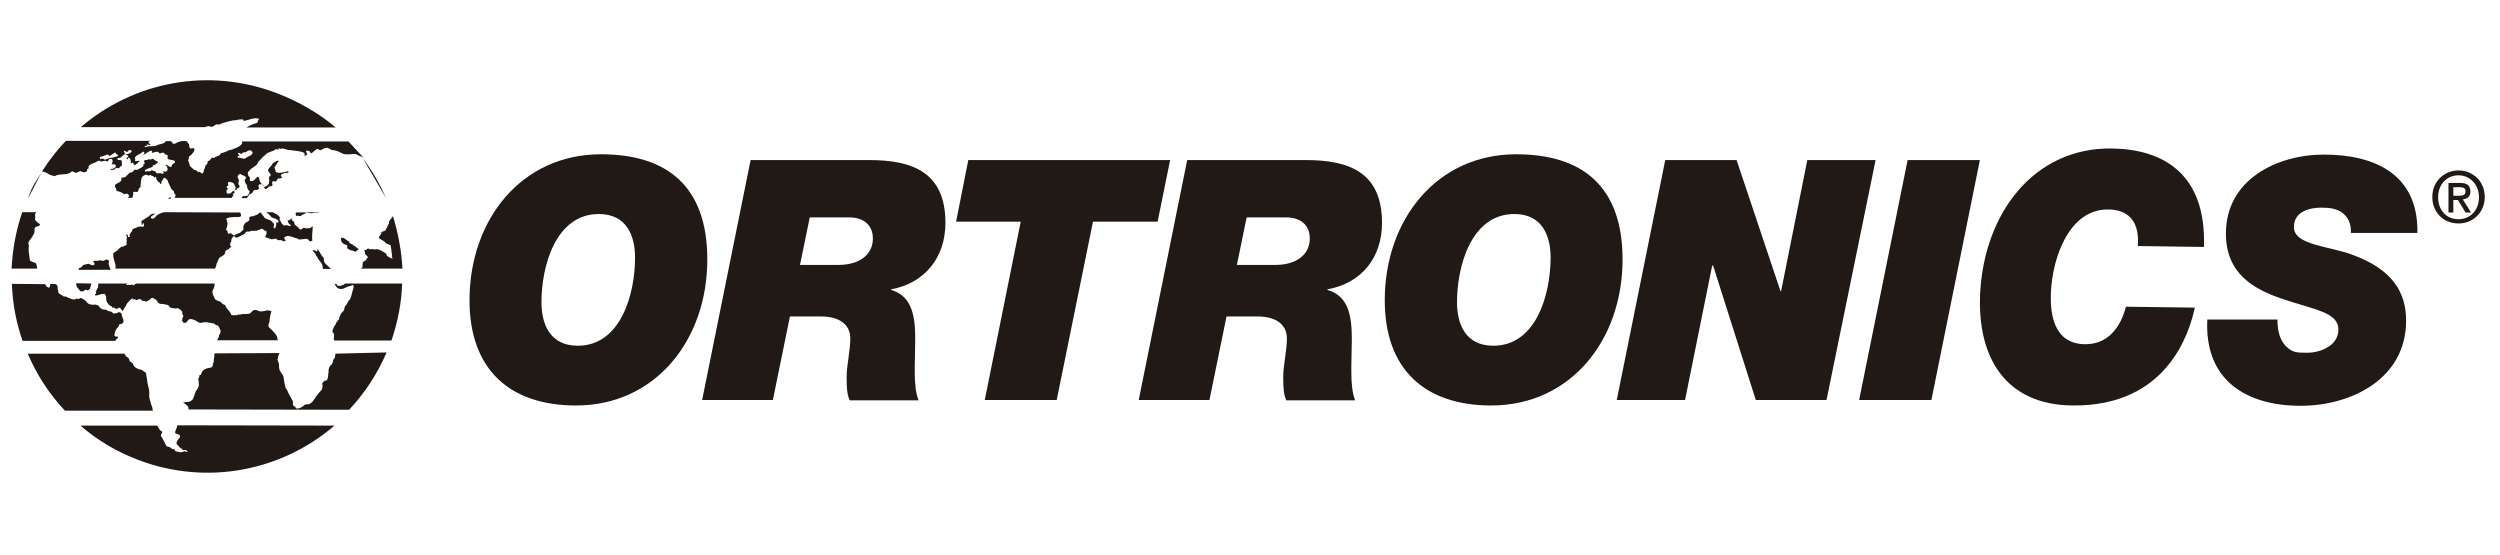
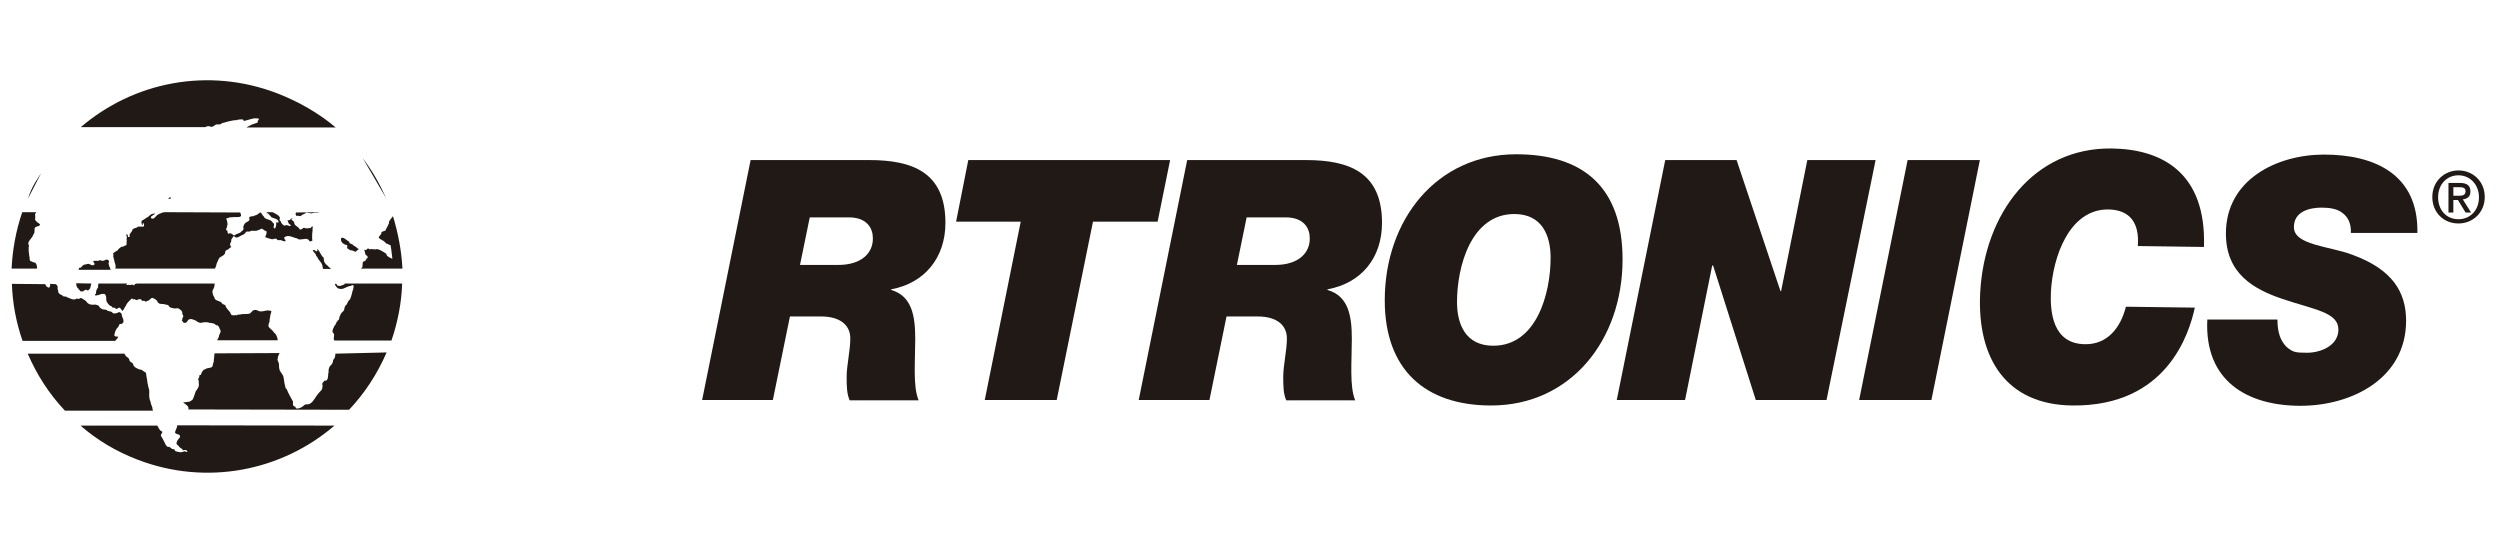
<svg xmlns="http://www.w3.org/2000/svg" version="1.1" id="Capa_1" viewBox="40 360 820 182">
  <style type="text/css">
	.st0{fill:#211915;}
</style>
  <g>
    <g>
      <g>
-         <path class="st0" d="M237.1,410.6c-26.1,0-43.1,21.5-43.1,47.9c0,22.7,13.2,34.5,34.9,34.5c26.1,0,43.1-21.5,43.1-47.9     C272,421.1,258.8,410.6,237.1,410.6z M229.5,473.4c-9.2,0-11.9-7.2-11.9-14.3c0-11.7,4.6-28.9,18.8-28.9     c9.2,0,11.9,7.2,11.9,14.3C248.3,456.3,243.7,473.4,229.5,473.4z" />
-       </g>
+         </g>
    </g>
    <g>
      <g>
        <path class="st0" d="M350.1,433.1c0-16.6-10.8-20.6-25-20.6h-38.9l-15.9,78.7h23.2l5.6-27.4h10.2c6.6,0,9.6,3.1,9.6,7.2     c0,4-1.2,8.8-1.2,12.6c0,3.5,0.1,5.7,1,7.7h22.6c-1.9-4.6-1.1-12.7-1.1-20.1c0-7.4-1-14.1-7.9-16.1v-0.2     C343.2,452.9,350.1,444.6,350.1,433.1z M314.9,446.9h-12.5l3.2-15.6h12.8c6.1,0,7.9,3.7,7.9,6.8     C326.4,442.8,322.8,446.9,314.9,446.9z" />
      </g>
    </g>
    <g>
      <g>
        <g>
          <polygon class="st0" points="357.6,412.5 353.6,432.7 374.8,432.7 363,491.2 386.6,491.2 398.5,432.7 419.7,432.7 423.8,412.5          " />
        </g>
      </g>
    </g>
    <g>
      <g>
        <path class="st0" d="M493.3,433.1c0-16.6-10.8-20.6-25-20.6h-38.9l-15.9,78.7h23.2l5.6-27.4h10.2c6.6,0,9.6,3.1,9.6,7.2     c0,4-1.2,8.8-1.2,12.6c0,3.5,0.1,5.7,1,7.7h22.6c-1.9-4.6-1.1-12.7-1.1-20.1c0-7.4-1-14.1-8-16.1v-0.2     C486.5,452.9,493.3,444.6,493.3,433.1z M458.2,446.9h-12.5l3.2-15.6h12.8c6.1,0,7.9,3.7,7.9,6.8     C469.7,442.8,466.1,446.9,458.2,446.9z" />
      </g>
    </g>
    <g>
      <g>
        <path class="st0" d="M537.3,410.6c-26.1,0-43.1,21.5-43.1,47.9c0,22.7,13.2,34.5,34.9,34.5c26.1,0,43.1-21.5,43.1-47.9     C572.2,421.1,559,410.6,537.3,410.6z M529.8,473.4c-9.2,0-11.9-7.2-11.9-14.3c0-11.7,4.6-28.9,18.8-28.9     c9.2,0,11.9,7.2,11.9,14.3C548.6,456.3,544,473.4,529.8,473.4z" />
      </g>
    </g>
    <g>
      <g>
        <g>
          <polygon class="st0" points="632.8,412.5 624.2,455.5 624,455.5 609.6,412.5 586.2,412.5 570.3,491.2 592.7,491.2 601.6,447.1      601.9,447.1 615.9,491.2 639.1,491.2 655.2,412.5     " />
        </g>
      </g>
    </g>
    <g>
      <g>
        <g>
          <polygon class="st0" points="665.7,412.5 649.8,491.2 673.5,491.2 689.4,412.5     " />
        </g>
      </g>
    </g>
    <g>
      <g>
        <g>
          <path class="st0" d="M762.9,441c0.8-24.2-13.6-32.1-30.3-32.3c-25.5-0.3-41.7,21.2-43.1,47.3c-1.1,21.6,8.6,36.8,30.3,37      c31.1,0.3,38.3-23.8,40.1-32.1l-22.6-0.3c-1.8,7.1-6.2,12.4-13.4,12.3c-10.6-0.1-11.5-10.5-11.2-17.2c0.6-11.4,6-27.1,18.8-27      c7.1,0.1,10.3,4.4,9.7,12L762.9,441z" />
        </g>
      </g>
    </g>
    <g>
      <g>
        <g>
          <path class="st0" d="M811.4,443.5c-7.5-2.8-19-3.1-19-9c0-5.2,5.2-6.4,9.1-6.4c2.7,0,5.2,0.4,6.9,1.8c1.7,1.3,2.8,3.3,2.7,6.5      h21.8c0.4-19.4-14.3-25.7-30.6-25.7c-15.5,0-32.2,8.2-32.2,25.9c0,13.1,9,18.2,18.4,21.4c10.6,3.6,18.5,4.4,18.5,10.1      c0,5.2-5.7,7.6-10.3,7.6c-3.9,0-4.7-0.2-6.8-2c-1.9-2-2.9-4.6-2.9-8.9H764c-1,20.1,13,28.3,30.6,28.3c16.7,0,34.6-8.9,34.6-27.9      C829.2,455.8,824.7,448.3,811.4,443.5z" />
        </g>
      </g>
    </g>
    <g>
      <g>
        <g>
          <path class="st0" d="M846.4,415.9c-4.6,0-8.6,3.5-8.6,8.7c0,5,3.6,8.7,8.6,8.7c4.6,0,8.6-3.5,8.6-8.7S851,415.9,846.4,415.9z       M846.4,431.9c-4.2,0-6.7-3.2-6.7-7.2c0-4.3,2.9-7.2,6.7-7.2c3.7,0,6.7,3,6.7,7.2C853.1,429,850.2,431.9,846.4,431.9z" />
        </g>
      </g>
      <g>
        <g>
          <path class="st0" d="M847.8,425.4c1.5-0.2,2.5-0.9,2.5-2.6c0-2-1.2-2.8-3.5-2.8h-3.7v9.7h1.6v-4.1h1.5l2.5,4.1h1.8L847.8,425.4z       M844.7,424.2v-2.8h1.9c1,0,2.1,0.1,2.1,1.3c0,1.4-1.1,1.5-2.2,1.5H844.7z" />
        </g>
      </g>
    </g>
    <g>
      <g>
        <g>
          <polygon class="st0" points="148.6,479.7 148.5,479.8 148.6,479.8 148.6,479.7     " />
        </g>
      </g>
      <g>
        <g>
          <polygon class="st0" points="151.1,464.6 151,464.6 151.1,464.7     " />
        </g>
      </g>
      <g>
        <g>
          <path class="st0" d="M156,440.6c-0.3-0.8-1.5-0.4-1.5-1.4c-0.9-0.3-1.5-1.4-2.5-1.2c-0.3,0.3-0.1,0.6-0.1,1      c0.2,0.7,1.1,1.3,1.9,1.4c0.1,0.1,0.2,0.3,0.1,0.5c-0.3,0.8,0.7,0.8,1,1.2c0.6-0.1,1.2,0.3,1.7,0.5c0.1,0,0.2-0.2,0.2-0.2      c0.3-0.2,0.6-0.5,0.9-0.7C157.1,441.5,156.8,440.8,156,440.6z" />
        </g>
      </g>
      <g>
        <g>
          <path class="st0" d="M137.1,429.7c-0.1,0.2-0.1,0.4-0.2,0.5c0.2,0.2,0.2,0.6,0.5,0.7c0.2-0.3,0.6-0.1,0.9,0      c0.3,0,0.6-0.2,0.8-0.4l0.1-0.1c0.5-0.1,1-0.5,1.4-0.7c0.3,0.1,0.7,0.2,1,0.2c0.2-0.1,0.5,0.3,0.7,0l0,0      c0.4,0.1,0.9-0.3,1.4-0.1c0.4-0.1,0.8-0.1,1.2-0.2L137.1,429.7z" />
        </g>
      </g>
      <g>
        <g>
          <path class="st0" d="M122.3,401c-0.2,0.2-0.4,0.2-0.6,0.3l0,0c-0.1,0.2-0.5,0.2-0.5,0.3l-0.4,0.2l29.3,0      c-5.4-4.6-12.2-8.5-19.2-11.2c-22.7-8.7-47.1-3.7-64.4,11.1l40.8,0c0.6-0.3,1.2-0.5,1.9-0.1c0.6,0.1,1.2-0.5,1.7-0.8      c0.6,0,1.4,0.2,1.9-0.4c1.7-0.4,3.2-1,4.9-1c0,0,0.1,0,0.1,0c0,0,0-0.1,0-0.1c0.6-0.1,1.3-0.2,1.9-0.1c0.1,0.1,0.3,0.3,0.2,0.4      c0,0-0.1,0.1,0,0.1c1.7-0.3,3.2-1.2,4.9-0.8c0,0.1,0.2,0.2,0.1,0.3c-0.1,0.3-0.6,0.4-0.3,0.8c-0.3,0.5-1.1,0.4-1.4,0.7      C122.7,400.7,122.6,401,122.3,401z" />
        </g>
      </g>
      <g>
        <g>
          <path class="st0" d="M49.2,425.1l4.3-8.3C52.4,418.5,50.3,421.3,49.2,425.1z" />
        </g>
      </g>
      <g>
        <g>
          <path class="st0" d="M95.9,424.7C96,424.7,96,424.7,95.9,424.7l0-0.1c-0.3,0.2-0.5,0.4-0.8,0.6l0.8,0c0.1-0.1,0.1-0.2,0.1-0.3      C96,424.8,96,424.7,95.9,424.7z" />
        </g>
      </g>
      <g>
        <g>
          <path class="st0" d="M145.7,448.2h2.8c0-0.1-0.1-0.1-0.1-0.2c-0.6-0.4-1-1-1.6-1.4l-0.1-0.2l0,0l-0.4-0.6c0-0.1,0-0.2-0.1-0.4      l0.1,0c-0.1-0.1-0.1-0.4-0.1-0.6c0-0.2-0.1-0.5-0.4-0.6c-0.6-0.7-1-1.8-1.6-2.5c-0.2,0.1-0.1,0.3-0.1,0.5      c0.1,0.1-0.1,0.2-0.1,0.2c-0.1,0.1-0.3,0-0.4,0c-0.1-0.3-0.6-0.4-0.9-0.4l-0.1,0c0.1,0.8,1,1,1.1,1.9c0.1,0.2,0.4,0.4,0.5,0.5      c0,0,0,0.1-0.1,0.1c0.6,1.1,1.8,1.9,1.7,3.2l0.2,0.2C146,448,145.9,448.2,145.7,448.2z" />
        </g>
      </g>
      <g>
        <g>
          <path class="st0" d="M168.9,430.9c-0.3,0.5-1.6,1.7-1.3,2.3c-0.2,0.4-0.8,1.7-1.1,2.2c0.1,0.5-1.5,0.4-1.4,0.9      c0,0.1,0,0.6-0.3,0.7c-0.2,0.3-0.5,0.6-0.6,0.9c0.5,0.8,1.7,0.9,2.2,1.7c0.1,0.1,0.3,0.2,0.4,0.3c0.5,0.1,0.9,0.5,1.3,0.5      c0.3,1.5,0.4,3,0.6,4.5c-0.7-0.3-1.4-0.6-1.9-1.2c0.1-0.6-0.6-0.7-0.9-1c-0.8-0.4-1.4-0.9-2.3-1c-0.8,0.3-1.6-0.2-2.3,0.1      c-0.3-0.1-0.5-0.5-0.8-0.2l0,0c-0.2,0.2-0.4,0.5-0.7,0.4c-0.1,0-0.3-0.1-0.4-0.1c0.5,0.8,0.1,1.6,1,2c0,0.2,0.2,0.2,0.2,0.4      c0,0.1,0,0.4-0.1,0.4c-0.1,0-0.2,0-0.3,0.1c0,0.4-0.3,0.7-0.7,0.9c-0.1,0.1-0.6,0.1-0.5,0.4c-0.1,0.3,0,0.6-0.1,0.8      c0,0.4,0.1,0.8-0.3,1c-0.1,0-0.1,0.1-0.2,0.2l13.6,0C171.7,442.3,170.6,436.5,168.9,430.9z" />
        </g>
      </g>
      <g>
        <g>
          <path class="st0" d="M52.7,433.2c-0.5-0.2-0.8-0.6-1.2-1.1c0.1-0.6,0.1-1.2,0-1.9c0.1-0.2,0.3-0.4,0.4-0.6l-4.6,0      c-2.1,6.1-3.2,12.4-3.5,18.5l8.4,0c-0.1-0.7-0.1-1.4-0.6-1.9c-0.4-0.2-0.8-0.1-1.1-0.4c-0.2-0.1-0.6-0.1-0.7-0.4      c-0.1-1.3-0.5-2.8-0.4-4.2c0-0.3,0.1-0.4,0.1-0.7c-0.3-0.5-0.3-1,0.1-1.5c0.4-0.5,0.7-1,1.1-1.5l0.1-0.3l0,0      c0.2-0.4,0.5-0.7,0.5-1.1c0.1-0.5-0.1-1,0.2-1.5c0.2-0.1,0.5-0.3,0.8-0.4c0.2,0,0.4,0.1,0.5-0.2C53.5,433.8,53,433.5,52.7,433.2      z" />
        </g>
      </g>
      <g>
        <g>
          <path class="st0" d="M65,452.9c0,0.7,0.1,1.4,0.8,1.8c-0.1,0-0.1,0.1-0.1,0.1c0,0.2,0.4,0.1,0.3,0.3c0.3,0.1,0.2,0.5,0.6,0.5      c0.1-0.1,0.2,0,0.3-0.1c0.1,0.3,0.3,0,0.5,0c0.1-0.4,0.6-0.2,0.8-0.5c0.3,0,0.5,0.5,0.8,0.2c0.2-0.4,0.6-0.4,0.6-0.8      c0.2-0.5,0.2-1,0.4-1.4L65,452.9z" />
        </g>
      </g>
      <g>
        <g>
          <path class="st0" d="M75.7,446.7c-0.3-0.2,0.1-0.5,0-0.8l0.1,0c-0.1-0.3-0.2-0.6-0.4-0.7c-0.2,0-0.4,0.1-0.5-0.1      c-0.4,0.1-0.6,0.4-1,0.4c-0.3,0.2-0.8-0.1-1.1-0.2c-0.7,0.6-1.7-0.1-2.3,0.5c0.2,0.2,0.5,0.4,0.5,0.8c0,0.3-0.3,0.4-0.6,0.4      c-0.6,0.1-1.1-0.7-1.8-0.4c-0.5,0.2-1.1,0.1-1.5,0.5l0,0.1c-0.2,0.1-0.3,0.3-0.5,0.5c-0.2,0.3-0.7-0.1-0.7,0.4      c-0.1,0.2-0.1,0.3-0.2,0.4l10.6,0C76.1,447.7,75.7,447.3,75.7,446.7z" />
        </g>
      </g>
      <g>
        <g>
          <path class="st0" d="M142.6,434.3c-0.2-0.1-0.4,0.1-0.5,0.2c0,0.2-0.2,0.2-0.3,0.3c-0.7,0-1.4,0.3-2-0.1c-0.6,0-1,1-1.6,0.4      c-0.4-0.9-1.7-1-1.7-2.1c-0.1-0.6-1.1-0.7-0.8-1.2c0.1-0.1,0.3,0.1,0.4,0c-0.7-0.6-0.9,0.8-1.7,0.4l-0.1,0      c0.2,0.4,0.2,1.2,0.8,1.4c0.1,0.1,0.2,0.2,0.3,0.4l-0.1,0l0.1,0.1c-0.5,0.2-0.8-0.2-1.2-0.2c-0.1,0-0.3-0.1-0.5-0.1      c0,0.1-0.1,0.1-0.2,0.3c-0.6-0.2-1.3-0.8-1.4-1.5c-0.2-0.1-0.3-0.3-0.4-0.5c-0.1-0.2,0.2-0.5,0.1-0.7c-0.3-0.8-1.1-1.1-1.8-1.5      c-0.2-0.1-0.4-0.2-0.6-0.3l-2,0c0,0.1,0.1,0.1,0.1,0.2c0.7,0.3,1.1,1,1.6,1.5c0.8,0.4,2.1,0.4,2.3,1.5c0,0.2-0.2,0.2-0.3,0.2      c-0.2-0.1-0.4-0.2-0.5,0.1c0,0.6,0,1.3-0.4,1.8c-0.1,0-0.3,0-0.4-0.1c-0.2-0.5,0.4-1.2-0.2-1.7c-0.1-0.1-0.3-0.1-0.3-0.3      c-0.8-1.1-2.3-0.6-2.8-1.8c-0.3-0.4-0.7-0.7-0.8-1.2c-0.1-0.1-0.3,0-0.4-0.1c-0.6,0.4-1,0.9-1.8,1c-0.3,0.2-0.4,0.3-0.7,0.2      c-0.3,0.1-0.7,0.1-1,0.3c-0.2,0.3,0.1,0.7,0,1c-0.3,0.5-1,0.6-1.4,1c-0.4,0.5-0.8,1.2-0.5,1.8c0,0.5-0.5,0.7-0.8,1      c-0.5,0.7-1.5,0.5-2.1,1.2c-0.5,0.1-0.7-0.4-1.2-0.6c-0.3,0-0.6-0.3-0.7,0.1c-0.8-0.1-0.1-1.1-0.9-1.2c-0.2-0.4,0.4-1,0.3-1.5      c0.3-0.5,0-1.2-0.1-1.7l0,0c0-0.2-0.3-0.5-0.1-0.7c0.3,0,0.7-0.1,1-0.3c1-0.1,2-0.1,2.9-0.1c0.2-0.1,0.5,0,0.7-0.2      c0.4-0.4,0-0.8-0.1-1.3l-25-0.1c-0.4,0.2-0.8,0.1-1.1,0.4c-0.4,0-0.7,0.4-1.1,0.5c-0.6,0.5-1.1,1.6-2,1.1      c-0.2-0.2-0.1-0.4,0-0.6c0.5-0.3,0.9-0.7,1.4-0.9c-0.5-0.1-1.1,0-1.6,0.3c0,0.1-0.1,0.1-0.1,0.1l0,0c-0.4,0.4-0.9,0.8-1.5,1.1      c-0.4,0.2-0.6,0.5-1,0.6c-0.2,0.2-0.5,0.3-0.4,0.7c0.1,0.3,0,0.8,0.3,1c0.2-0.2,0-0.4,0.1-0.6c0.1,0,0.3-0.1,0.4,0      c0.1,0.4,0.1,0.7-0.1,1c-0.3,0.1-0.6,0.1-1,0c-0.4,0.2-0.7-0.2-1,0.2c-0.6,0.4-1.4,0.3-1.7,0.9c0,0.7-1,1.1-0.9,1.9      c0.1,0.1,0.1,0.3,0,0.4c-0.2,0-0.4,0.1-0.5,0c-0.1-0.3-0.1-0.6-0.3-0.9c-0.2,0-0.3,0.3-0.3,0.5c0.5,0.5-0.1,1.1,0.2,1.6      c-0.2,0.4,0,0.8-0.1,1.2c0.1,0.5-0.7,0.4-0.9,0.7c-0.3,0.1-0.5,0.2-0.7,0.1c-0.5,0.4-1.1,0.7-1.4,1.3c-0.1,0.1-0.2,0.1-0.4,0.1      c-0.2,0.5-1.3,0.5-0.9,1.2c0,0.3-0.2,0.7,0.1,1l-0.1,0c0.2,0.4,0.2,0.9,0.4,1.2l-0.1,0.1c0.3,0.7,0.6,1.6,0.3,2.3l32.7,0      c0.2-0.5,0.5-0.9,0.5-1.5c0.3-0.6,0.5-1.2,0.8-1.8c0,0,0.1,0,0.1,0c-0.1,0,0-0.1,0-0.2c0.6-0.5,1.5-0.7,1.9-1.5      c0-0.4,0.1-0.7,0.3-1c0.8-0.1,1.1-0.8,1.8-1.1c-0.2-0.2-0.5-0.4-0.4-0.7c-0.1-0.4,0.1-0.7,0.3-1c0.1-0.4,0-1,0.4-1.2      c0.2-0.2,0.2-0.8,0.6-0.6c0.9,1.1,2-0.3,2.9-0.5c0.1-0.1,0.3-0.1,0.3-0.2c0.3-0.1,0.4-0.4,0.6-0.6c0.4-0.6,1.2,0.1,1.7-0.5      l1.8,0c0.6-0.2,1.2-0.4,1.7-0.7c0.4,0,0.6,0.4,0.9,0.6c0.3-0.1,0.4,0.2,0.7,0.3c0.2,0.3-0.1,0.5,0,0.7c0,0.4-0.4,0.8-0.4,1.2      c0.7,0.3,1.5,0.5,2.3,0.7c0.5-0.2,1.1-0.3,1.5-0.1c0.2,0.7,0.9,0.2,1.4,0.4c0.4,0.1,1.1,0.6,1.5,0.2c-0.1-0.4-0.8-0.8-0.3-1.3      c0.1,0.1,0.1,0,0.1,0c1-0.7,2.5,0.1,3.5,0.4c0.6,0,1,0.7,1.6,0.4c1,0.1,2.3-0.7,2.9,0.6c0.3,0.2,0.6,0,0.7-0.1l0.2,0.1      c0.1-0.5-0.1-1,0-1.6c-0.1-0.9,0.2-1.6,0.1-2.4c0.1-0.1,0-0.3,0.1-0.4c-0.1-0.1,0-0.2,0-0.3c0,0,0,0,0,0l0-0.1      C142.5,434.5,142.6,434.4,142.6,434.3z" />
        </g>
      </g>
      <g>
        <g>
          <path class="st0" d="M80.2,464.2l-0.2-0.6l0,0c0-0.3-0.1-0.8-0.4-1c-0.2-0.1-0.5-0.3-0.7-0.2c-0.4,0.3-0.9,0.4-1.4,0.4      c-0.2,0-0.4,0-0.5-0.1c-0.4-0.8-1.5-0.4-2-1c-0.5-0.3-1.3,0-1.8-0.5c-0.4-0.2-0.7-0.6-0.9-1c-0.4,0-0.6-0.3-1.1-0.3      c-0.8,0.1-1.7,0.1-2.3-0.4c-0.4-0.2-0.5-0.6-0.8-0.9l-0.1,0.1l0,0c-0.2-0.5-0.8-0.4-1-0.8c-0.2-0.1-0.6-0.2-0.9-0.1      c0.1,0.1-0.1,0.2-0.2,0.3l-0.7-0.2c-1.1,0.8-2.2-0.1-3.2-0.4c-0.2-0.3-0.5-0.1-0.7-0.3c-0.5,0.3-0.8-0.4-1.2-0.5      c-0.5-0.2-0.8-0.4-1-0.9c0.1-0.5-0.3-0.8-0.2-1.3c0.1-0.6-0.2-1-0.6-1.3l-1.9-0.1c0.1,0.2,0.1,0.4,0,0.7      c-0.1,0.2-0.1,0.3-0.2,0.5c-0.3,0.1-0.6-0.1-0.9-0.3c-0.2-0.2-0.3-0.4-0.4-0.7l-0.2-0.1l-10.8-0.1c0.2,6.4,1.4,12.7,3.5,18.7      l30.4,0c0.3-0.5,0.8-0.8,1-1.3l-0.1-0.1c-0.4,0-1,0.1-1.2-0.4c0.1-1,0.5-2.1,1.2-2.7c0.4-0.3,0.3-1.4,1.1-1      c0.3-0.3,0.7-0.4,0.7-0.8C80.5,464.8,80.4,464.6,80.2,464.2z" />
        </g>
      </g>
      <g>
        <g>
          <path class="st0" d="M111.2,471.6l19.9,0c-0.1-0.9-0.4-1.9-1.2-2.5c-0.4-0.7-1.2-1.2-1.8-1.9c-0.1-0.5,0-1,0.2-1.5      c0.2,0,0.1-0.3,0.1-0.4c0.1-0.4,0-0.8,0.2-1.2c-0.1-0.8,0.4-1.3,0.4-2.1c-0.4-0.1-0.8-0.1-1.2-0.2c-1,0.1-2,0.6-3,0.2l0,0l0,0      l0,0c-0.5-0.3-1.1-0.5-1.7-0.2c-0.3,0.1-0.5,0.5-0.8,0.7c0,0.1-0.2,0.2-0.3,0.3c-1,0.4-2.3,0-3.3,0.4c-0.3,0-0.5,0-0.8,0l0,0.1      c-0.2,0.1-0.5,0.3-0.5,0c-0.5,0.2-1.2,0.2-1.6-0.1c-0.3-1.3-1.6-1.7-1.9-3.1c-0.5-0.2-1.1-0.4-1.3-0.9c-0.7-0.6-2.2-0.5-2.3-1.7      c-0.5-0.7-0.8-1.6-0.5-2.4c0.5-0.7,0.6-1.4,0.6-2.1H84.8c-0.2,0.2-0.7,0-0.7,0.5c-0.2,0.2-0.5,0-0.6-0.1c-0.1,0-0.1-0.1-0.2-0.1      c-0.2,0.2-0.5,0.2-0.8,0.2c-0.3-0.3-0.9,0.3-1.1-0.3l0.5-0.2l-9.6,0c-0.1,0.4-0.2,0.9-0.1,1.2c-0.4,0.6-0.8,1.2-0.7,2      c0,0.3-0.6,0.3-0.3,0.7c0.7,0.1,1.5-0.3,2.2-0.5c0.3,0,0.6,0,0.9,0c1,0.9,0.1,2,1,3c0.3,0.5,0.7,0.9,1.3,1.1      c0.1-0.1,0.1,0,0.1,0.1c0,0.2,0.1,0.2,0.3,0.3c0.4-0.1,0.4,0.1,0.8,0.1c0,0.1,0.2,0.5,0.4,0.3c0.5,0,0.8-0.7,1.3-0.2      c0.2,0.3,0.4,0.6,0.7,0.9c0.5-0.5,0.6-1.2,1.1-1.7c0.2-0.8,1.1-1.6,1.8-2.3c0.2-0.1,0.5-0.1,0.5,0.2l0,0.1      c0.1-0.1,0.3-0.2,0.5-0.2c0.3,0.2,0.6,0.4,0.9,0.3c0.2-0.2,0.6-0.3,0.9-0.3c0.3,0,0.6,0.3,0.7,0.5c0,0.1,0,0.1,0,0.1      c0.3,0,0.8-0.2,1,0.2c0.5,0.1,0.9-0.3,1.4-0.5c0.3-0.3,0.6-0.7,1-0.7c0.8,0.3,1.5,0.7,1.8,1.5c0.5,0.7,1.5,0.4,2.2,0.6      c0.5,0.2,0.9,0.1,1.3,0.4l0,0c0.2,0.8,1.5,0.9,2.2,1c0.5-0.2,1.1-0.1,1.4,0.2c0.4,0.3,1,0.7,0.9,1.3c-0.2,0.4,0.5,0.7,0.3,1.1      c-0.1,0.4-0.4,0.7-0.3,1.1l-0.2,0.2c0.4,0.2,0.4,0.8,0.8,0.8c0.7,0.1,1-0.4,1.3-0.9c0.7-0.7,1.6-0.2,2.4,0.1      c0.6,0.4,1.1,0.8,1.8,0.8c0.9-0.2,1.9-0.4,2.8,0c0.3,0,0.5,0,0.7,0.1l0,0c0,0,0,0.1,0,0c0.2-0.1,0.3,0.1,0.5,0.1l0,0      c0.6-0.1,0.7,0.7,1.4,0.6c0.6,0.3,0.6,1,1,1.6c0.3,0.7-0.5,1.4-0.5,2.1C111.7,470.7,111.5,471.1,111.2,471.6z" />
        </g>
      </g>
      <g>
        <g>
          <path class="st0" d="M153.1,453c-0.1,0.2-0.2,0.4-0.4,0.4c-0.5,0.1-0.8,0.4-1.3,0.4c-0.3-0.2-0.6,0.1-0.8-0.2      c-0.1-0.2-0.2-0.4-0.3-0.5l-0.5,0c0.2,0.7,0.7,1.3,1.3,1.6c0.2-0.1,0.5,0.1,0.7,0.1c1.2,0,2.1-1,3.2-1c0.3-0.1,0.6-0.5,0.9-0.2      c0.3,0.9-0.3,1.6-0.4,2.4c-0.2,0.5-0.2,1.1-0.5,1.6c0,0.1,0.1,0.1,0,0.2c0,0-0.1,0-0.1,0c0.1,0.2-0.2,0.4-0.2,0.5      c-0.6,0.4-0.7,1.2-1.1,1.7c-0.5,0.3-0.6,0.9-0.7,1.5c-0.1,0.7-1,0.9-1.2,1.7c-0.2,0.3-0.3,0.6-0.4,1l0,0c-0.2,0,0,0.2,0,0.2      c-0.1,0.2-0.1,0.3-0.1,0.4l0,0c-0.1,0,0,0.1-0.2,0.1l0,0.1l-0.2,0c0,0.2-0.1,0.5-0.4,0.6c-0.1,0.1,0,0.3-0.2,0.5      c-0.1,0-0.1,0-0.1,0c0,0.1,0.1,0.1,0.1,0.1c-0.1,0.1-0.3,0.4-0.4,0.6c-0.2,0.1-0.2,0.2-0.2,0.3c-0.2,0.5-0.7,1.2-0.5,1.9      c1.1,0.8-0.1,1.9,0.6,2.7l18.7,0c2.1-6.2,3.3-12.4,3.5-18.7L153.1,453z" />
        </g>
      </g>
      <g>
        <g>
          <path class="st0" d="M90,494.2L90,494.2l0-0.1c0-0.1,0.1-0.2-0.1-0.3c0,0,0.1-0.1,0.1-0.1c-0.1-0.2-0.2-0.4-0.2-0.6      c-0.3-0.1,0.1-0.1-0.2-0.3c0-0.3-0.1-0.5-0.2-0.8l0,0c0-0.1-0.1-0.2,0-0.2c-0.1-0.4-0.4-0.7-0.3-1.1l-0.1,0      c-0.2-1.3,0.2-2.4-0.3-3.6l0,0c-0.1-0.1,0-0.3-0.1-0.5l0,0c-0.3-1-0.3-2.2-0.6-3.3c0-0.4,0-0.8-0.3-1.2c-0.7-0.2-1.1-1-1.9-0.9      c-1-0.4-2-0.8-2.2-1.9c-0.3-0.5-1.1-0.5-1.2-1.3c-0.1-0.8-1-0.8-1.3-1.5c-0.1-0.2-0.2-0.3-0.3-0.5l-31.7,0      c2.9,6.8,7,13.2,12.2,18.7l28.9,0C90.1,494.5,90.1,494.3,90,494.2z" />
        </g>
      </g>
      <g>
        <g>
          <path class="st0" d="M150,476c0,0.6-0.1,1.2-0.4,1.7c-0.3,0.2-0.4,0.5-0.4,0.9c-0.1,0.6-0.5,1.1-0.9,1.4      c-0.1,0.2-0.3,0.3-0.3,0.6c-0.1,0.2-0.2,0.2-0.1,0.5c-0.3,0.2-0.1,0.5-0.1,0.8c-0.3,0.9,0,2-0.6,2.8c-0.3,0.3-0.7,0-0.9,0.3      c-0.2,0.4-0.9,0.7-0.5,1.3c0,0.6-0.1,1.5-0.5,1.8c-0.8,0.8-1.5,1.7-2.1,2.7c-0.4,0.4-0.7,1.2-1.3,1.4c-0.5,0.7-1.4,0.2-2,0.6      c-0.6,0.6-1.5,1.2-2.5,1.2c-0.3,0-0.3-0.2-0.5-0.4c0.1-0.3-0.2-0.2-0.4-0.3c-0.6-0.3-0.4-1-0.4-1.6c-0.7-1.3-1.5-2.6-2-3.9      c-0.1-0.3-0.6-0.5-0.5-0.9c-0.4-1.2-0.4-2.4-0.7-3.6c-0.4-0.8-1.3-1.6-1.3-2.5c-0.2-0.2,0.1-0.5-0.1-0.7c0-0.5,0.1-1-0.3-1.4      c0-0.1,0,0,0.1-0.1c-0.2-0.2-0.4-0.7-0.2-1c0-0.6,0.3-1.2,0.6-1.8l-21.3,0.1c0,0.2-0.1,0.3-0.1,0.4c0,0.8-0.2,1.5-0.2,2.4      c-0.4,0.6-0.1,1.1-0.6,1.7c-0.7,0.4-1.5,0.2-2.2,0.7c-0.8,0.2-1.2,1.1-1.4,1.8c-0.2,0.2-0.4,0-0.5,0.2c0.1,0.4-0.2,0.7-0.3,1.1      c-0.3,0.2,0.1,0.6,0.1,0.8c-0.1,0.5,0.1,1,0,1.4c0.1,0.1-0.1,0.2,0,0.3c-0.2,0.5-0.5,0.9-0.8,1.4l-0.1,0c-0.4,0.9-0.6,2-1.1,2.9      c-0.2,0.2-0.2,0.3-0.5,0.4c-0.5,0.5-1.3,0.4-1.9,0.5c-0.2,0.2-0.5-0.1-0.7,0.1c0.5,0.5,1.2,0.8,1.6,1.4c0,0.2,0.3,0.7,0,0.9      l52.8,0.1c5-5.3,9.2-11.6,12.3-18.8L150,476z" />
        </g>
      </g>
      <g>
        <g>
          <path class="st0" d="M98.1,499.5l0,0.1c0,0.8-0.5,1.3-0.7,2.2c0.2,0.7,1,0.5,1.5,0.9c0.2,0.3,0.2,0.6,0,0.9      c-0.4,0.4-0.9,1-1,1.7c-0.1,0.7,0.7,0.7,0.8,1.2c0.3,0.3,0.7,0.6,1.1,0.8c0.1,0.1,0,0.3,0.1,0.4c0.5-0.1,1.2-0.3,1.5,0.3      l0.1,0.2c-0.4,0.2-0.6-0.2-1-0.2c-0.6,0.3-1.4,0.5-2,0.2c-0.1,0-0.2,0.1-0.2,0l0,0c-0.3-0.2-0.7,0-0.9-0.4l-0.3-0.5      c-0.9,0.3-1.2-1-2-0.7c-0.9-0.4-1-1.5-1.5-2.2c-0.2-0.5-0.5-0.9-0.8-1.4c-0.3-0.7,1.2-1.3-0.1-1.7c-0.5-0.5-0.8-1.1-1.1-1.7      l-25.2,0c5.4,4.7,11.7,8.5,18.8,11.2c22.7,8.7,47.3,3.6,64.5-11.2L98.1,499.5z" />
        </g>
      </g>
      <g>
        <g>
          <path class="st0" d="M159,411.9l7.7,13.2C164.6,420.4,162.1,416,159,411.9z" />
        </g>
      </g>
      <g>
        <g>
-           <path class="st0" d="M154.3,406.4l-34.9,0c0,0.1,0.1,0.2,0,0.3c0.1,0.3-0.1,0.5-0.3,0.8c-0.7,0.6-1.5,1-2.4,1.3      c-0.5,0.3-1.1,0.4-1.7,0.5c-0.1,0.2-0.3,0.1-0.5,0.3c-0.1,0-0.2,0-0.3,0.1c0,0,0,0.1,0,0.1c-0.2-0.1-0.6,0.2-0.8,0.2      c-0.2,0-0.3,0.3-0.5,0.1l0,0c-0.2-0.1-0.4,0.2-0.5,0.3c-0.2,0.3-0.5,0.5-0.7,0.7c-0.4,0-0.8,0.4-1.2,0.4c0,0.1,0,0.3-0.2,0.3      c-0.2,0-0.4-0.1-0.6-0.1c-0.7,0.2-0.6,1-1.4,1.1c-0.4,0.2-0.1,0.6-0.3,0.9l-0.7,0.7c0.1,0.2,0,0.5-0.1,0.7      c-0.4,0.5-0.3,1.1-0.6,1.7l0,0c-0.2,0-0.2,0.1-0.4,0.1l-0.8-0.6c-0.1,0.1-0.1,0.1-0.3,0.2c-0.4-0.2-0.6-0.6-1-0.8      c-0.4,0.3-0.6-0.3-0.9-0.4c-0.4-0.3-0.8-0.7-1-1.1c0-0.2-0.1-0.4,0-0.5c-0.1-0.1-0.1-0.2-0.3-0.2c0-0.1,0.2,0,0.1-0.1l0,0      c0,0-0.1-0.2,0-0.3c-0.2-0.1-0.3-0.2-0.3-0.4c0-0.4,0.4-0.8,0.2-1.2c0.3-0.5,1-0.6,1.2-1.2c0.4-0.3,0.6-0.8,0.7-1.3      c-0.1-0.2-0.2-0.5-0.5-0.4c-0.4,0-0.8,0.3-1.1-0.1c-0.1-0.1-0.1-0.3,0-0.4c-0.2-0.1-0.2-0.3-0.2-0.5c0.2-0.3-0.2-0.4-0.3-0.6      c-0.1-0.4-0.5-0.7-0.8-0.7c-0.8-0.2-1.2,0-1.9,0.1c-0.4,0.3-0.8,0.2-1.1,0.4l0,0.1l0,0c-0.4,0.2-0.9,0.4-1.4,0.1      c0-0.1,0-0.3,0-0.4c-0.1,0-0.4-0.2-0.5-0.3l-1.6,0c-0.6,1-2,0.9-2.9,1.3l-0.2,0.2c-0.8,0.2-1.5,0.1-2.3,0.2      c-0.4-0.1-0.8,0.2-1.2,0.2c-0.1,0.1-0.2,0-0.4,0l0,0c0-0.3,0.5-0.3,0.7-0.4c0-0.2,0-0.4,0.3-0.4c0.3-0.1,0.7,0.4,1,0      c-0.2-0.2-0.7-0.4-0.7-0.7c0-0.3,0.5-0.4,0.7-0.5H61.6c-2.9,3-5.5,6.4-7.8,10c0.6,0.2,1.6,0.4,2.3,1c0.3,0.2,1.5,0.5,1.9,0.6      c1.1-1,4.3-0.2,5.3-1.4c0.5-0.5,1.1,0.3,1.7,0.3c0.5-0.2,1-0.5,1.5-0.6c0.2,0.4,0.6,0.2,0.9,0.4c0.5,0.1,0.8-0.2,1.2-0.4      c0.1,0,0.1,0,0.1,0c-0.1-0.1-0.2-0.2-0.2-0.3c0-0.4,0.4-0.4,0.6-0.6c-0.1-0.2-0.1-0.3-0.1-0.5c0.5-1.1,2-1.1,2.9-1.8      c0.2-0.1,0.5-0.2,0.8-0.2c0.2,0.1,0.2,0.2,0.3,0.3c0.4,0,0.8-0.3,1.1-0.1c0.1-0.1,0.2-0.2,0.4-0.2c0.3,0,0.3,0.3,0.6,0.2      c0.1,0.1,0.2,0.1,0.3,0c0.2-0.3,0.3-0.8,0.8-0.8c0.2,0,0.4,0,0.6,0.2c0.3,0.5,0.1,1.1-0.2,1.5c0.2,0.2,0.5,0,0.8,0.1      c0.4,0,0.6,0.3,0.6,0.6c-0.1,0.6-0.7,0.8-1.2,0.9c-0.3-0.1-0.5,0.2-0.7,0.2c0.1,0,0.2,0.2,0.3,0.1l0,0c0.3,0.1,0.7,0,1.2-0.1      c0.1-0.3,0.5-0.6,0.9-0.5c0.3,0.2,0.5,0.1,0.7-0.1c0.1-0.5,0.7-0.4,0.8-0.8c0-0.4-0.1-0.9,0-1.4l0,0l0,0      c-0.3-0.3-0.8-0.4-1.2-0.3c-0.2-0.1-0.4-0.3-0.3-0.5c0.3-0.4,0.9,0,1.3-0.5c0.3-0.3,0.6-0.7,1.1-0.8c0.4,0.1,1,0,1.2,0.6      c-0.1,0.3-0.8,0.4-0.5,0.9c0.6,0.2,0.2-0.8,0.8-0.4c0.6,0.4,0.5,1.1,0.5,1.8c0.1,0,0.2,0,0.3-0.1c0-0.1,0.1-0.2,0.2-0.2      c0.4,0.2,0.5,0.6,0.7,0.9c0.4-0.1,0.5-0.4,0.8-0.5l0,0c0.4-0.3,0.7-0.7,1-1c-0.5,0.2-0.9,0-1.3,0.2c-0.2-0.1-0.4-0.2-0.3-0.4      c-0.1-0.1,0.3-0.3,0-0.4c0-0.1-0.1-0.3,0-0.3c-0.1,0,0-0.1,0-0.2c0.5-0.8,1.6-1,2.3-1.6c0.1-0.1,0.3-0.2,0.4-0.3      c0.1,0.1,0.3,0.2,0.4,0.4c0,0.4-0.4,0.4-0.5,0.7c0.4-0.2,0.8-0.2,1.1-0.6c0.5-0.2,1-0.7,1.6-0.8c0.2,0.1,0.3,0.2,0.3,0.3      c0,0.2,0,0.4-0.1,0.5c0.6-0.2,1.3-0.5,2-0.4c0.2,0.1,0.4,0.3,0.5,0.5c0.6,0.1,1.1-0.6,1.6,0c0.3,0.1,0.3,0.7,0.7,0.4      c0.1,0,0.3,0.1,0.4,0.3c0,0.3-0.1,0.7,0,1c0.3,0.5,1.2,0.3,1.8,0.6c0.3-0.1,0.5,0.2,0.6,0.4c0.1,0.6-0.7,0.6-1,1.1      c0,0.1,0,0.2-0.1,0.3c0.2,0.2-0.1,0.2-0.1,0.3c-0.7,0.2-1.1-0.6-1.7-0.6c-0.1,0.1,0,0.1-0.2,0.1c0,0.1,0.1,0.3,0.2,0.3l0.1-0.1      c0.3,0.3,0.2,0.6,0.4,1c0,0.3-0.1,0.6-0.4,0.8c-0.5,0.3-0.8-0.1-1.3,0c0.1,0.1,0.4,0.2,0.4,0.5c-0.3,0.7-0.8,0-1.2,0.1      c-0.5,0-0.9,0.2-1.3-0.1c0-0.5-0.5-0.6-0.9-0.7l-0.1,0.2c-0.1-0.1,0-0.4-0.3-0.4c-0.5,0.3-1.1,0.6-1.6,0.3      c-0.3,0.1-0.5,0.4-0.7,0.1c-0.1-0.2-0.1-0.4,0.1-0.5c0.8-0.5,1.6-0.6,2.4-1c0.1-0.1-0.1-0.4,0.1-0.5c0.2,0,0.4,0,0.6-0.1      c0.2-0.5,1.4-0.6,0.8-1.2c-0.4-0.2-1.1-0.3-1.3-0.8c-0.5-0.2-0.9,0.6-1.3,0.1c-0.3,0.1-0.7,0.2-0.9,0.3      c-0.3-0.1-0.6,0.1-0.9,0.2c0,0.4,0.6,0.8,0,1.2c-0.5,0,0,0.5-0.2,0.6c-0.4,0.3-0.8,0.7-1.3,0.8c-0.2,0.1-0.6,0.5-1,0.4      c-0.2-0.1-0.5,0-0.8,0.1c0,0.2,0,0.4-0.2,0.4c-0.1,0.1-0.4,0.3-0.6,0.4c-0.9-0.2-0.8,0.7-1.5,0.9c-0.4,0.8-1.2,0.7-1.9,0.8      c0.1,0.1,0.2,0.3,0.2,0.4c-0.2,0.2-0.1,0.5-0.2,0.7c-0.2,0.1-0.4,0.2-0.5,0.4l-0.2,0.1l0,0c-0.4,0-0.6,0.5-1,0.5      c-0.4,0.2-0.2,0.6-0.3,1c0.3,0.1,0.4,0.4,0.4,0.6c0,0.2,0.2,0.5,0.2,0.7c0.2,0,0.4,0.1,0.5,0c0.6,0.4,1.4,0.4,1.8,1      c0.5-0.1,1-0.3,1.5,0c-0.1,0.4,0.7,0.6,0.1,0.8c-0.1,0.1-0.1,0.2-0.2,0.4l1.5,0c0,0,0-0.1-0.1-0.1c0.3-0.5,0.3-1.1,0.3-1.7      l0.1-0.2c0.5,0,1.1,0.2,1.5-0.1c0.1-0.5,0.2-1,0.6-1.3c0.4-0.2,0.2-0.7,0.2-1.1c0.3-0.4,0-0.9,0.2-1.3c-0.1-0.2,0.2-0.5,0.2-0.8      c0.2-0.6,0.9-0.9,1.6-1c0.3,0.1,0.5,0.5,0.9,0.2c0.2-0.2,0.4-0.2,0.6,0c0.1,0.2,0.2,0.3,0.4,0.2c0.1,0,0.2,0,0.3,0.1      c0.2,0.1,0.1,0.5,0.4,0.5c0-0.1,0.1-0.3,0.2-0.3c0.2,0,0.4,0.2,0.4,0.4c-0.2,0.6,0.5,0.8,0.6,1.2c0.2,0.2,0.6,0.2,0.6,0.6l0,0      c0,0.2,0.2,0.1,0.3,0.1c0.3-0.2,0.2-0.7,0.2-0.9c0.1,0,0.1-0.1,0.1-0.2c0.4,0.1,0.3-0.5,0.6-0.8c0.1-0.1,0.3-0.1,0.5,0      c0.1,0.2,0.4,0.3,0.6,0.5c0.3,0.4,0.3,0.9,0.6,1.3c0.1,0.4,0.4,0.9,0.6,1.3l0,0c0.1,0.5,0.6,0.9,1,1.2c0.2,0.5,0.1,0.9,0.6,1.2      c0.1,0.4-0.2,0.6-0.3,1l19,0c0,0-0.3-0.1-0.2-0.3c0-0.3,0.4-0.2,0.6-0.2c-0.1-0.2-0.3-0.3-0.3-0.6c-0.1-0.2,0.2-0.4,0.4-0.4      c0.1,0,0.1,0,0.2,0c-0.1-0.3-0.3-0.7,0-0.9c-0.2,0-0.4,0.2-0.6,0.2l0,0c-0.4,0.3-0.8,1-1.5,0.8c-0.1,0-0.4,0-0.5-0.1      c0-0.3-0.3-0.9,0.1-1.2c0.1-0.1,0.4-0.2,0.2-0.4c-0.1-0.2-0.5-0.4-0.3-0.7l0.6-0.3c-0.2-0.2-0.3-0.6-0.2-0.9      c0.4-0.5,1.1-0.1,1.6,0.1c0.6,0.3,0.6,1,0.9,1.5c0,0.3-0.1,0.7-0.3,0.9l0.7-0.1c0-0.2-0.1-0.3,0-0.5c0.1-0.1,0.3,0,0.4,0      c0.2-0.3,0.6-0.5,0.5-0.8c-0.2-0.3-0.5-0.6-0.4-0.9c0-0.1,0.1-0.3,0-0.4l0,0c0-0.1,0.3-0.3,0.2-0.4c-0.1-0.7-0.8-1.3-0.2-1.9      c0.2-0.2,0.5-0.4,0.8-0.3c0.2,0,0.2,0.1,0.2,0.3c0.5,0,1,0.3,1.4,0.6c0,0.1,0.2,0.2,0.1,0.3c0,0,0,0.1,0,0.1      c-0.3,0.3-0.5,0.8-0.4,1.2c0.4,0.2,0.1,0.8,0.6,0.9c0.3,0.5,0,1.1,0.5,1.6c0,0.4,0.5,0.4,0.5,0.8c0,0.2-0.3,0.5-0.3,0.7      l-0.3,0.5l-0.4,0.2c-0.2-0.1-0.5-0.1-0.7,0.1c-0.2-0.1-0.4-0.2-0.6-0.1c0,0.4-0.4,0.7-0.4,0.7l1.6,0c0.3-0.3,0.7-0.5,0.8-0.9      c0.1-0.5,0.9-0.5,1.1-0.8c0.2-0.3,0.4-0.8,0.8-1c0.4,0,1,0.2,1.2-0.3c0.1-0.1,0.5-0.1,0.3-0.4c-0.3-0.2-0.2-0.7-0.1-1      c0.3-0.2,0.6-0.1,1-0.2c0.3,0,0.4,0.2,0.6,0.4c-0.2,0.5,0.4,0.7,0.4,1.2c0.8,0.1,1.1-0.8,1.7-1c0.1,0.1,0.1,0.1,0.3,0.2      c0.2-0.1,0.3-0.3,0.5-0.4c-0.1-0.5-0.2-0.9,0-1.3c0.4-0.2,0.8,0.1,1.2,0c0.2-0.4,0.4-1,0.9-1c0.5,0.1,0.7-0.2,1.1-0.2      c0-0.3-0.5-0.4-0.5-0.8c0.2-0.5,0.9-0.5,1.3-0.8c0.4,0,1,0.1,1.3-0.2c-0.1-0.2-0.2-0.4-0.4-0.3c-0.4,0-0.9,0.3-1.4,0.3      c-0.4,0.2-0.8,0.1-1.3,0.2c-0.4-0.1-0.9,0-1.2-0.4c0.1-0.6-0.5-1.1-0.3-1.6c0.6-0.5,0.7-1.3,1.3-1.7c0-0.1-0.1-0.2-0.2-0.3      c-0.4,0-0.8,0.3-1.1,0.5c0,0.1-0.2,0-0.1,0.1c-0.4,0.1-0.7,0.4-0.8,0.8c-0.5,0.5-1,1.1-1.3,1.6c0,0.3,0.3,0.6,0.4,1      c0.1,0,0.3-0.1,0.3,0.1c-0.1,0.3,0.5,0.5,0.1,0.8c-0.2,0.2-0.4,0.4-0.5,0.7c0,0.1,0,0.4,0.1,0.5l0,0c-0.1,0.1,0,0.1,0.1,0.2      l-0.1,0l0.1,0.3l-0.1,0c0.1,0.1,0,0.2,0,0.2c0,0,0,0-0.1,0c0.1,0.2,0,0.5,0,0.7c-0.3,0.6-0.9,1-1.6,1.1c-0.5-0.2,0-0.7-0.4-0.9      c-0.8-0.1-0.8-0.9-1.1-1.4c-0.1-0.3,0.1-0.7-0.3-0.9l-0.4-0.1c-0.6,0.6-1.2,1.6-2.2,1.4c-0.2-0.1-0.3-0.4-0.3-0.6      c0.4-0.3-0.2-0.6,0-0.8c-0.2-0.1-0.3-0.1-0.4-0.3c-0.2-0.2,0.1-0.5-0.2-0.7c-0.2-0.6,0.6-1,0.9-1.5c0.7-0.6,1.7-1,2.3-1.8      c0-0.4,0.3-0.8,0.6-1c0.1,0,0.1-0.2,0.2-0.2c0.1-0.2,0.4-0.3,0.4-0.5l0.1,0c0.3-0.6,1-0.8,1.3-1.3c0.9-1,2.5-0.9,3.4-1.8      c0.3,0,0.7,0.2,1,0.1l-0.2-0.2l0.1,0c0-0.1-0.1-0.1,0-0.2c0.1,0,0.2,0,0.3,0.1c0,0.1,0.1,0.2,0.2,0.2c1-0.6,2.1,0.4,3.1,0.3      c1.6,0.3,3.2,0.2,4.7,0.9c0.4,0.3,0.2,0.7,0.2,1c-0.1,0.2-0.2,0.3-0.4,0.4c0.5-0.3,0.6-0.5,1.3-0.8c0-0.4-0.4-0.6-0.4-1.1      c0.2-0.1,0.2-0.3,0.4-0.2c0.3,0.1,0.7,0.1,0.9,0.4c0.2,0.1,0.1,0.5,0.3,0.5c0.9-0.3,1.2-1.2,2.2-1.5c0.4,0.1,0.7,0.7,1.1,0.4      c0.7-0.3,1.3-0.9,2.2-0.7c0.6,0.3,1.2,0.7,1.8,0.8c0.4-0.2,0.7,0.2,1.2,0.2c1.3,0.5,1.9,0.9,1.9,0.9c0.6,0.2,1.2,0.3,1.9,0.2      c0.3,0,0.6,0,0.9,0c0.2-0.1,0.3-0.1,0.5-0.1c0.3,0,0.5,0,0.8,0c0.2,0,0.4,0.1,0.6,0.2c0.3,0.1,0.5,0.3,0.7,0.4      c0.3,0.1,1.2,0.4,1.5,0.7C157.5,409.9,155.9,408.1,154.3,406.4z M78.7,411l-0.2,0.2l0,0c-0.5,0.3-0.9,0.3-1.5,0.5      c-0.9,0-1.7,0.4-2.6,0.7c-0.5-0.3-0.8-0.6-1.4-0.2c-0.2,0-0.2-0.3-0.3-0.4c0.1-0.4,0.6-0.5,0.9-0.5c0.6-0.3,1.2-0.5,1.7-0.6      c0.5,0,0.4,0.8,0.9,0.3c0.6-0.3,1-0.7,1.5-1c0.4,0.1,0.3,0.7,0.8,0.7C78.7,410.7,78.7,410.8,78.7,411z M82.9,410l-1,0.6      c-0.4-0.4-0.8,0.5-1.1,0c0-0.3,0.5-0.3,0.1-0.5c-0.2-0.1-0.2-0.3-0.3-0.4c0.1-0.1,0.1-0.1,0-0.2c0.4-0.2,0.7,0.4,1.1,0.3      c0.5,0,0.3-0.7,0.8-0.6c0.3,0,0.7,0.2,0.7,0.5C83.2,409.8,83.1,409.9,82.9,410z M122.7,410.5c-0.2,0.2-0.4,0.4-0.7,0.6      c-0.8,0.2-1.2,0.8-2.1,1c-0.4-0.3-0.9-0.1-1.3-0.4c-0.2-0.1-0.4,0.1-0.6,0c-0.1-0.2-0.1-0.4,0-0.5c0.2,0,0.4-0.1,0.6-0.2      c-0.2-0.2-0.6-0.3-0.5-0.7c-0.1-0.3,0.3-0.1,0.5-0.1c0.2,0.1,0.4,0.3,0.7,0.3c0.2-0.4,0.4-0.5,0.9-0.6c0.3,0.2,0.5,0,0.6-0.1      c0.2-0.3,0.6-0.2,0.8-0.5c0.5-0.1,1,0.2,1.2,0.6C122.9,410.2,122.8,410.3,122.7,410.5z" />
-         </g>
+           </g>
      </g>
    </g>
  </g>
</svg>